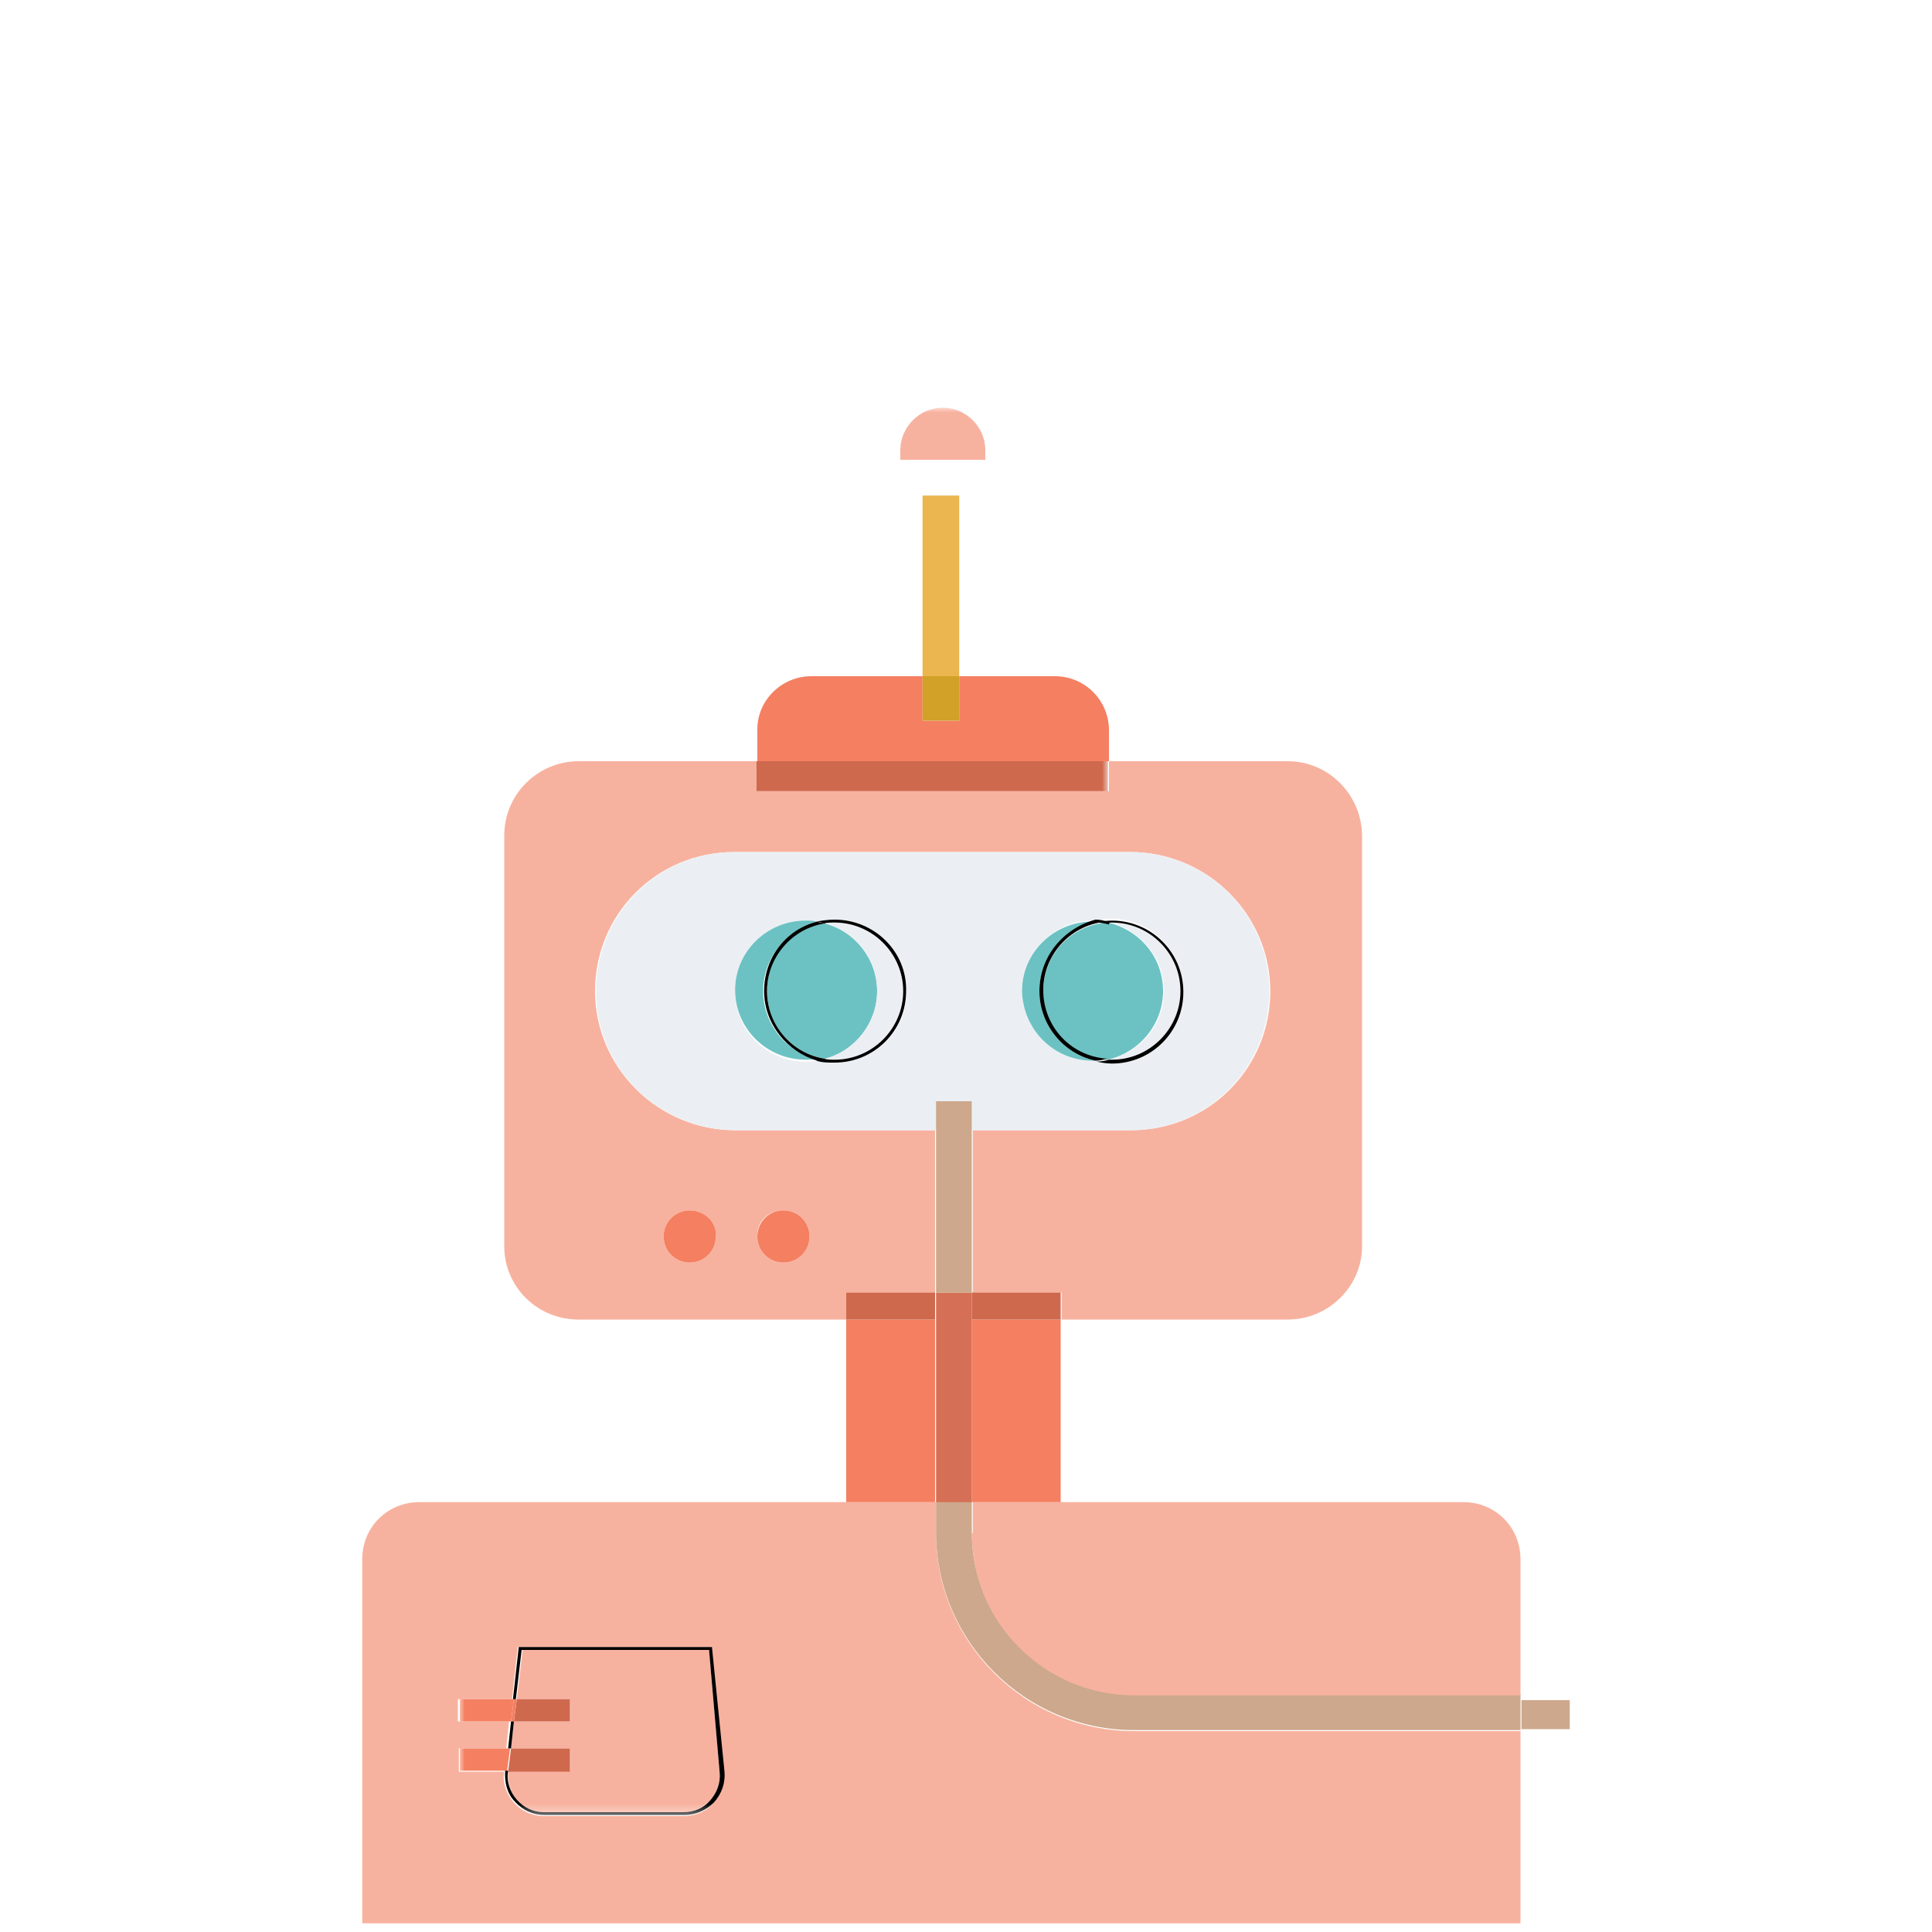
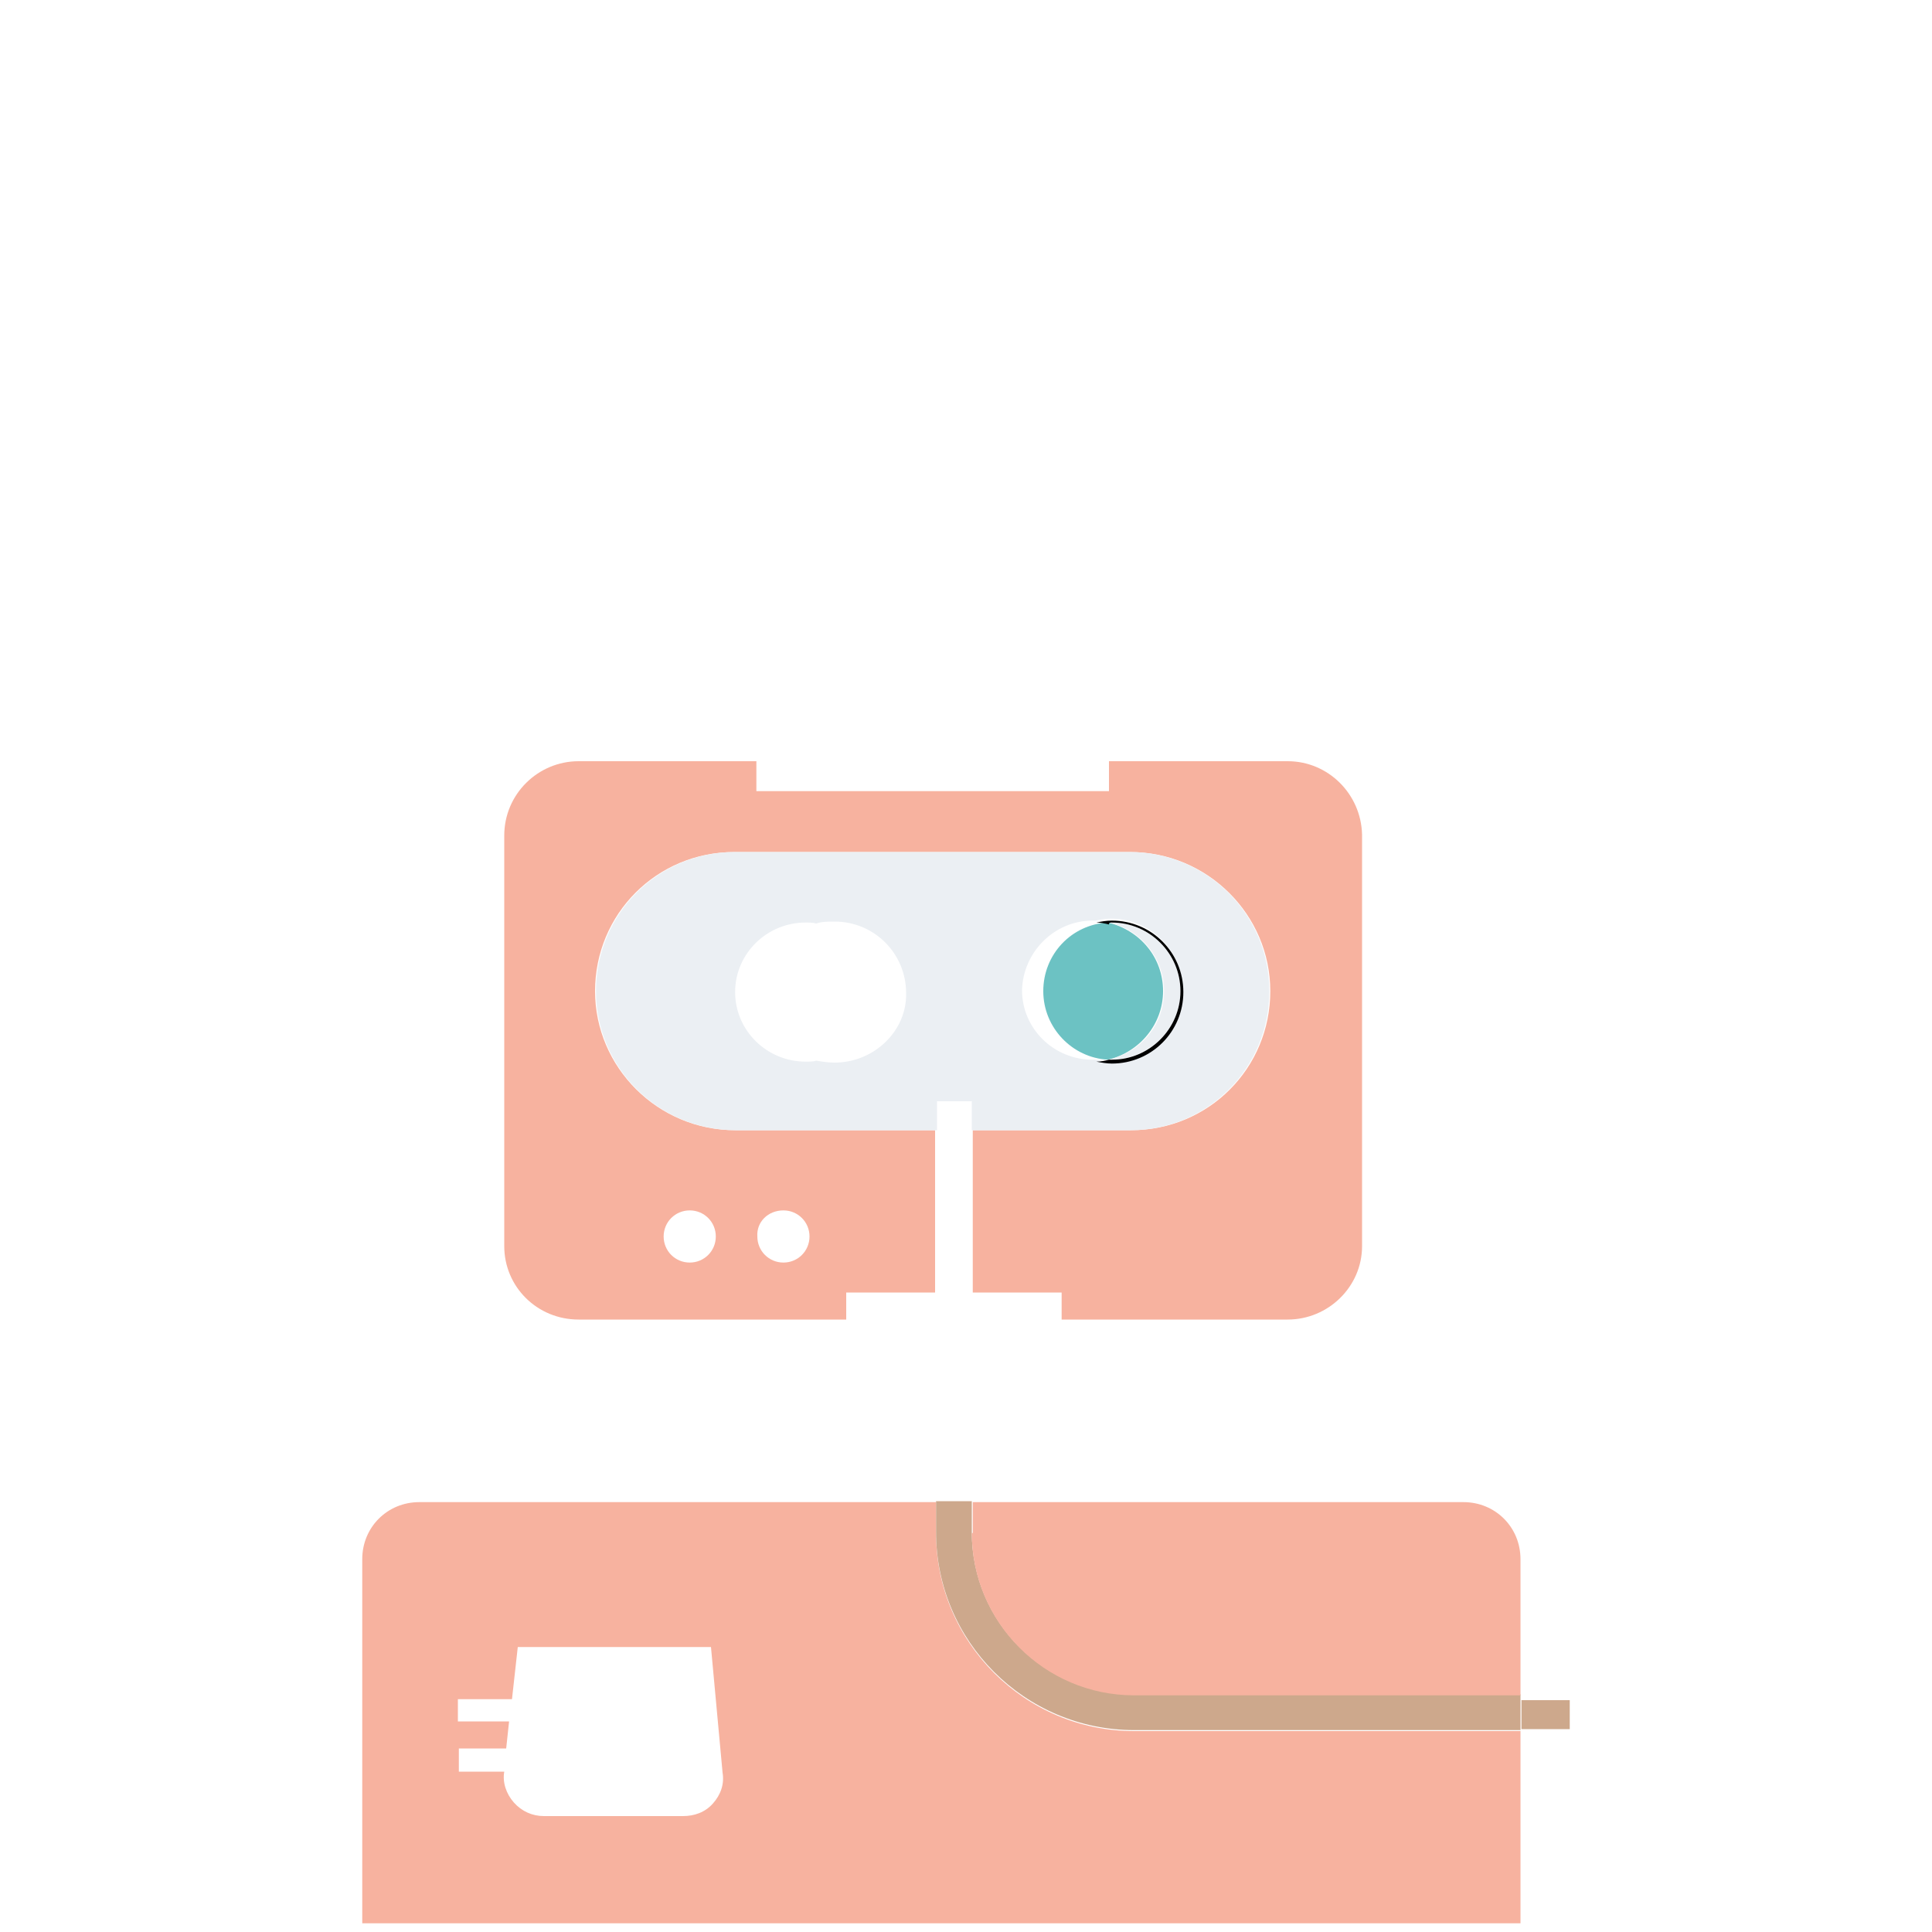
<svg xmlns="http://www.w3.org/2000/svg" version="1.1" id="Lager_1" x="0px" y="0px" viewBox="0 0 200 200" style="enable-background:new 0 0 200 200;" xml:space="preserve">
  <style type="text/css">
	.st0{fill-rule:evenodd;clip-rule:evenodd;fill:#CDA88C;}
	.st1{fill-rule:evenodd;clip-rule:evenodd;fill:#F7B29F;}
	.st2{fill-rule:evenodd;clip-rule:evenodd;fill:#EBEFF3;}
	.st3{fill-rule:evenodd;clip-rule:evenodd;fill:#6CC2C3;}
	.st4{fill-rule:evenodd;clip-rule:evenodd;}
	.st5{fill-rule:evenodd;clip-rule:evenodd;fill:#F47F61;}
	.st6{fill-rule:evenodd;clip-rule:evenodd;fill:#FFFFFF;filter:url(#Adobe_OpacityMaskFilter);}
	.st7{mask:url(#mask0_1_);}
	.st8{fill-rule:evenodd;clip-rule:evenodd;fill:#D57056;}
	.st9{fill-rule:evenodd;clip-rule:evenodd;fill:#D1A128;}
	.st10{fill-rule:evenodd;clip-rule:evenodd;fill:#EBB550;}
	.st11{fill-rule:evenodd;clip-rule:evenodd;fill:#CF694E;}
</style>
  <path class="st0" d="M157.5,179h5v-3h-5V179z" />
  <path class="st1" d="M73.8,186.7c-0.8,0.9-1.9,1.3-3.1,1.3H56.3c-1.2,0-2.3-0.5-3.1-1.4c-0.8-0.9-1.2-2.1-1-3.2v0h-4.7V181h4.9  l0.3-2.8h-5.3v-2.3h5.6l0.6-5.4h20l1.2,13C75,184.7,74.6,185.8,73.8,186.7z M96.9,158.7v-3.2h-9.2H43.4c-3.3,0-5.9,2.6-5.9,5.9v37.7  h119.9v-19.9h-40C106.1,179.2,96.9,170,96.9,158.7z" />
  <path class="st0" d="M117.4,175.4c-9.3,0-16.8-7.5-16.8-16.8v-3.2h-3.7v3.2c0,11.3,9.2,20.5,20.5,20.5h40v-3.7H117.4z" />
  <path class="st1" d="M100.6,158.7c0,9.2,7.5,16.8,16.8,16.8h40v-14.1c0-3.3-2.6-5.9-5.9-5.9h-41.6h-9.2V158.7z" />
  <path class="st1" d="M71.4,125.3c1.5,0,2.7,1.2,2.7,2.7c0,1.5-1.2,2.7-2.7,2.7c-1.5,0-2.7-1.2-2.7-2.7  C68.7,126.5,69.9,125.3,71.4,125.3z M81.1,125.3c1.5,0,2.7,1.2,2.7,2.7c0,1.5-1.2,2.7-2.7,2.7c-1.5,0-2.7-1.2-2.7-2.7  C78.3,126.5,79.5,125.3,81.1,125.3z M133.3,78.8h-18.5v3.1H78.3v-3.1H59.9c-4.2,0-7.7,3.4-7.7,7.7V129c0,4.2,3.4,7.6,7.7,7.6h27.7  v-2.8h9.2V117H76.1c-8,0-14.5-6.5-14.5-14.4c0-4,1.6-7.6,4.2-10.2c2.6-2.6,6.2-4.2,10.2-4.2H117c8,0,14.5,6.5,14.5,14.4  c0,4-1.6,7.6-4.2,10.2c-2.6,2.6-6.2,4.2-10.2,4.2h-16.4v16.8h9.2v2.8h23.4c4.2,0,7.7-3.4,7.7-7.6V86.4  C140.9,82.2,137.5,78.8,133.3,78.8z" />
  <path class="st2" d="M86.4,110c-0.7,0-1.3-0.1-1.9-0.2c-0.3,0.1-0.7,0.1-1.1,0.1c-4,0-7.3-3.2-7.3-7.2c0-4,3.3-7.2,7.3-7.2  c0.4,0,0.7,0,1.1,0.1c0.6-0.2,1.2-0.2,1.9-0.2c4.1,0,7.4,3.3,7.4,7.4C93.9,106.7,90.5,110,86.4,110z M113.1,95.3c0.1,0,0.2,0,0.3,0  c0.5-0.1,1.1-0.2,1.6-0.2c4.1,0,7.4,3.3,7.4,7.4c0,4.1-3.3,7.4-7.4,7.4c-0.6,0-1.1-0.1-1.6-0.2c-0.1,0-0.2,0-0.3,0  c-4,0-7.3-3.2-7.3-7.2C105.9,98.6,109.1,95.3,113.1,95.3z M100.6,114v3H117c4,0,7.6-1.6,10.2-4.2c2.6-2.6,4.2-6.2,4.2-10.2  c0-8-6.5-14.4-14.5-14.4H76.1c-4,0-7.6,1.6-10.2,4.2c-2.6,2.6-4.2,6.2-4.2,10.2c0,8,6.5,14.4,14.5,14.4h20.8v-3H100.6z" />
  <path class="st3" d="M120.4,102.6c0-3.5-2.4-6.3-5.7-7.1c-3.8,0.2-6.7,3.3-6.7,7.1c0,3.8,3,6.9,6.7,7.1  C118,108.9,120.4,106,120.4,102.6z" />
  <path class="st2" d="M122.2,102.6c0-3.9-3.2-7.1-7.1-7.1c-0.1,0-0.2,0-0.3,0c3.2,0.7,5.7,3.6,5.7,7.1c0,3.5-2.4,6.3-5.7,7.1  c0.1,0,0.2,0,0.3,0C119,109.6,122.2,106.5,122.2,102.6z" />
  <path class="st4" d="M115.1,95.5c3.9,0,7.1,3.2,7.1,7.1c0,3.9-3.2,7.1-7.1,7.1c-0.1,0-0.2,0-0.3,0c-0.4,0.1-0.8,0.2-1.3,0.2  c0.5,0.1,1.1,0.2,1.6,0.2c4.1,0,7.4-3.3,7.4-7.4c0-4.1-3.3-7.4-7.4-7.4c-0.6,0-1.1,0.1-1.6,0.2c0.4,0,0.9,0.1,1.3,0.2  C114.8,95.5,114.9,95.5,115.1,95.5z" />
-   <path class="st5" d="M114.8,75.8c0-0.1,0-0.1,0-0.2c0-3.1-2.5-5.6-5.6-5.6h-4.8h-5.1v4.6h-3.8V70h-4.9H84c-3.1,0-5.6,2.5-5.6,5.5h0  v3.3h36.4V75.8z" />
  <defs>
    <filter id="Adobe_OpacityMaskFilter" filterUnits="userSpaceOnUse" x="47.6" y="42.2" width="67.2" height="145.8">
      <feColorMatrix type="matrix" values="1 0 0 0 0  0 1 0 0 0  0 0 1 0 0  0 0 0 1 0" />
    </filter>
  </defs>
  <mask maskUnits="userSpaceOnUse" x="47.6" y="42.2" width="67.2" height="145.8" id="mask0_1_">
-     <path class="st6" d="M37.5,199.1h124.7V42.2H37.5V199.1z" />
-   </mask>
+     </mask>
  <g class="st7">
    <path class="st5" d="M100.6,155.5h9.2v-18.9h-9.2V155.5z" />
-     <path class="st3" d="M113.1,109.8c0.1,0,0.2,0,0.3,0c-3.3-0.7-5.8-3.7-5.8-7.2c0-3.5,2.5-6.5,5.8-7.2c-0.1,0-0.2,0-0.3,0   c-4,0-7.3,3.2-7.3,7.2C105.9,106.6,109.1,109.8,113.1,109.8z" />
    <path class="st4" d="M107.6,102.6c0,3.5,2.5,6.5,5.8,7.2c0.4,0,0.9-0.1,1.3-0.2c-3.8-0.2-6.7-3.3-6.7-7.1c0-3.8,3-6.9,6.7-7.1   c-0.4-0.1-0.8-0.2-1.3-0.2C110.1,96.1,107.6,99,107.6,102.6z" />
    <path class="st1" d="M102,46.6c0-1.2-0.5-2.3-1.3-3.1c-0.8-0.8-1.9-1.3-3.1-1.3c-2.4,0-4.4,2-4.4,4.4v1h8.8V46.6z" />
    <path class="st8" d="M96.9,133.8v2.8v18.9h3.7v-18.9v-2.8H96.9z" />
    <path class="st0" d="M96.9,114v3v16.8h3.7V117v-3H96.9z" />
    <path class="st9" d="M95.5,74.6h3.8V70h-3.8V74.6z" />
    <path class="st10" d="M95.5,70h3.8V51.3h-3.8V70z" />
    <path class="st5" d="M87.6,155.5h9.2v-18.9h-9.2V155.5z" />
    <path class="st3" d="M79.4,102.6c0,3.5,2.6,6.5,6,7c3.1-0.8,5.4-3.7,5.4-7c0-3.3-2.3-6.2-5.4-7C82,96.1,79.4,99,79.4,102.6z" />
    <path class="st2" d="M90.8,102.6c0,3.3-2.3,6.2-5.4,7c0.3,0.1,0.7,0.1,1.1,0.1c3.9,0,7.1-3.2,7.1-7.1c0-3.9-3.2-7.1-7.1-7.1   c-0.4,0-0.7,0-1.1,0.1C88.5,96.4,90.8,99.2,90.8,102.6z" />
    <path class="st4" d="M86.4,95.2c-0.7,0-1.3,0.1-1.9,0.2c0.3,0,0.6,0.1,0.8,0.2c0.3-0.1,0.7-0.1,1.1-0.1c3.9,0,7.1,3.2,7.1,7.1   c0,3.9-3.2,7.1-7.1,7.1c-0.4,0-0.7,0-1.1-0.1c-0.3,0.1-0.6,0.1-0.8,0.2c0.6,0.2,1.2,0.2,1.9,0.2c4.1,0,7.4-3.3,7.4-7.4   C93.9,98.5,90.5,95.2,86.4,95.2z" />
    <path class="st3" d="M79,102.6c0-3.4,2.4-6.3,5.5-7.2c-0.3-0.1-0.7-0.1-1.1-0.1c-4,0-7.3,3.2-7.3,7.2c0,4,3.3,7.2,7.3,7.2   c0.4,0,0.7,0,1.1-0.1C81.4,108.9,79,106,79,102.6z" />
    <path class="st5" d="M81.1,125.3c-1.5,0-2.7,1.2-2.7,2.7c0,1.5,1.2,2.7,2.7,2.7c1.5,0,2.7-1.2,2.7-2.7   C83.8,126.5,82.6,125.3,81.1,125.3z" />
    <path class="st4" d="M79.4,102.6c0-3.5,2.6-6.5,6-7c-0.3-0.1-0.6-0.1-0.8-0.2c-3.2,0.8-5.5,3.7-5.5,7.2c0,3.4,2.4,6.3,5.5,7.2   c0.3,0,0.6-0.1,0.8-0.2C82,109.1,79.4,106.1,79.4,102.6z" />
    <path class="st1" d="M59,178.2h-5.8l-0.3,2.8H59v2.3h-6.4l0,0c-0.1,1.1,0.2,2.2,0.9,3c0.7,0.8,1.8,1.3,2.8,1.3h14.4   c1.1,0,2.1-0.5,2.8-1.2c0.7-0.8,1.1-1.8,1-2.9l-1.1-12.7H54.1l-0.6,5.1H59V178.2z" />
    <path class="st5" d="M71.4,125.3c-1.5,0-2.7,1.2-2.7,2.7c0,1.5,1.2,2.7,2.7,2.7c1.5,0,2.7-1.2,2.7-2.7   C74.2,126.5,72.9,125.3,71.4,125.3z" />
    <path class="st11" d="M78.3,81.9h36.4v-3.1H78.3V81.9z" />
    <path class="st11" d="M100.6,136.6h9.2v-2.8h-9.2V136.6z" />
    <path class="st11" d="M87.6,136.6h9.2v-2.8h-9.2V136.6z" />
-     <path class="st11" d="M52.6,183.4H59V181h-6.1L52.6,183.4z" />
    <path class="st11" d="M53.2,178.2H59v-2.3h-5.5L53.2,178.2z" />
    <path class="st5" d="M53.5,175.9h-0.3l-0.3,2.3h0.3L53.5,175.9z" />
    <path class="st4" d="M53.2,178.2h-0.3l-0.3,2.8h0.3L53.2,178.2z" />
    <path class="st5" d="M47.6,175.9v2.3h5.3l0.3-2.3H47.6z" />
    <path class="st5" d="M52.8,181h-0.3l-0.3,2.3h0.3L52.8,181z" />
    <path class="st5" d="M47.6,181v2.3h4.7l0.3-2.3H47.6z" />
    <path class="st4" d="M73.7,170.5h-20l-0.6,5.4h0.3l0.6-5.1h19.4l1.1,12.7c0.1,1.1-0.3,2.1-1,2.9c-0.7,0.8-1.7,1.2-2.8,1.2H56.3   c-1.1,0-2.1-0.5-2.8-1.3c-0.7-0.8-1.1-1.9-0.9-3l0,0h-0.3v0c-0.1,1.2,0.2,2.4,1,3.2c0.8,0.9,1.9,1.4,3.1,1.4h14.4   c1.2,0,2.3-0.5,3.1-1.3c0.8-0.9,1.2-2,1.1-3.2L73.7,170.5z" />
  </g>
</svg>